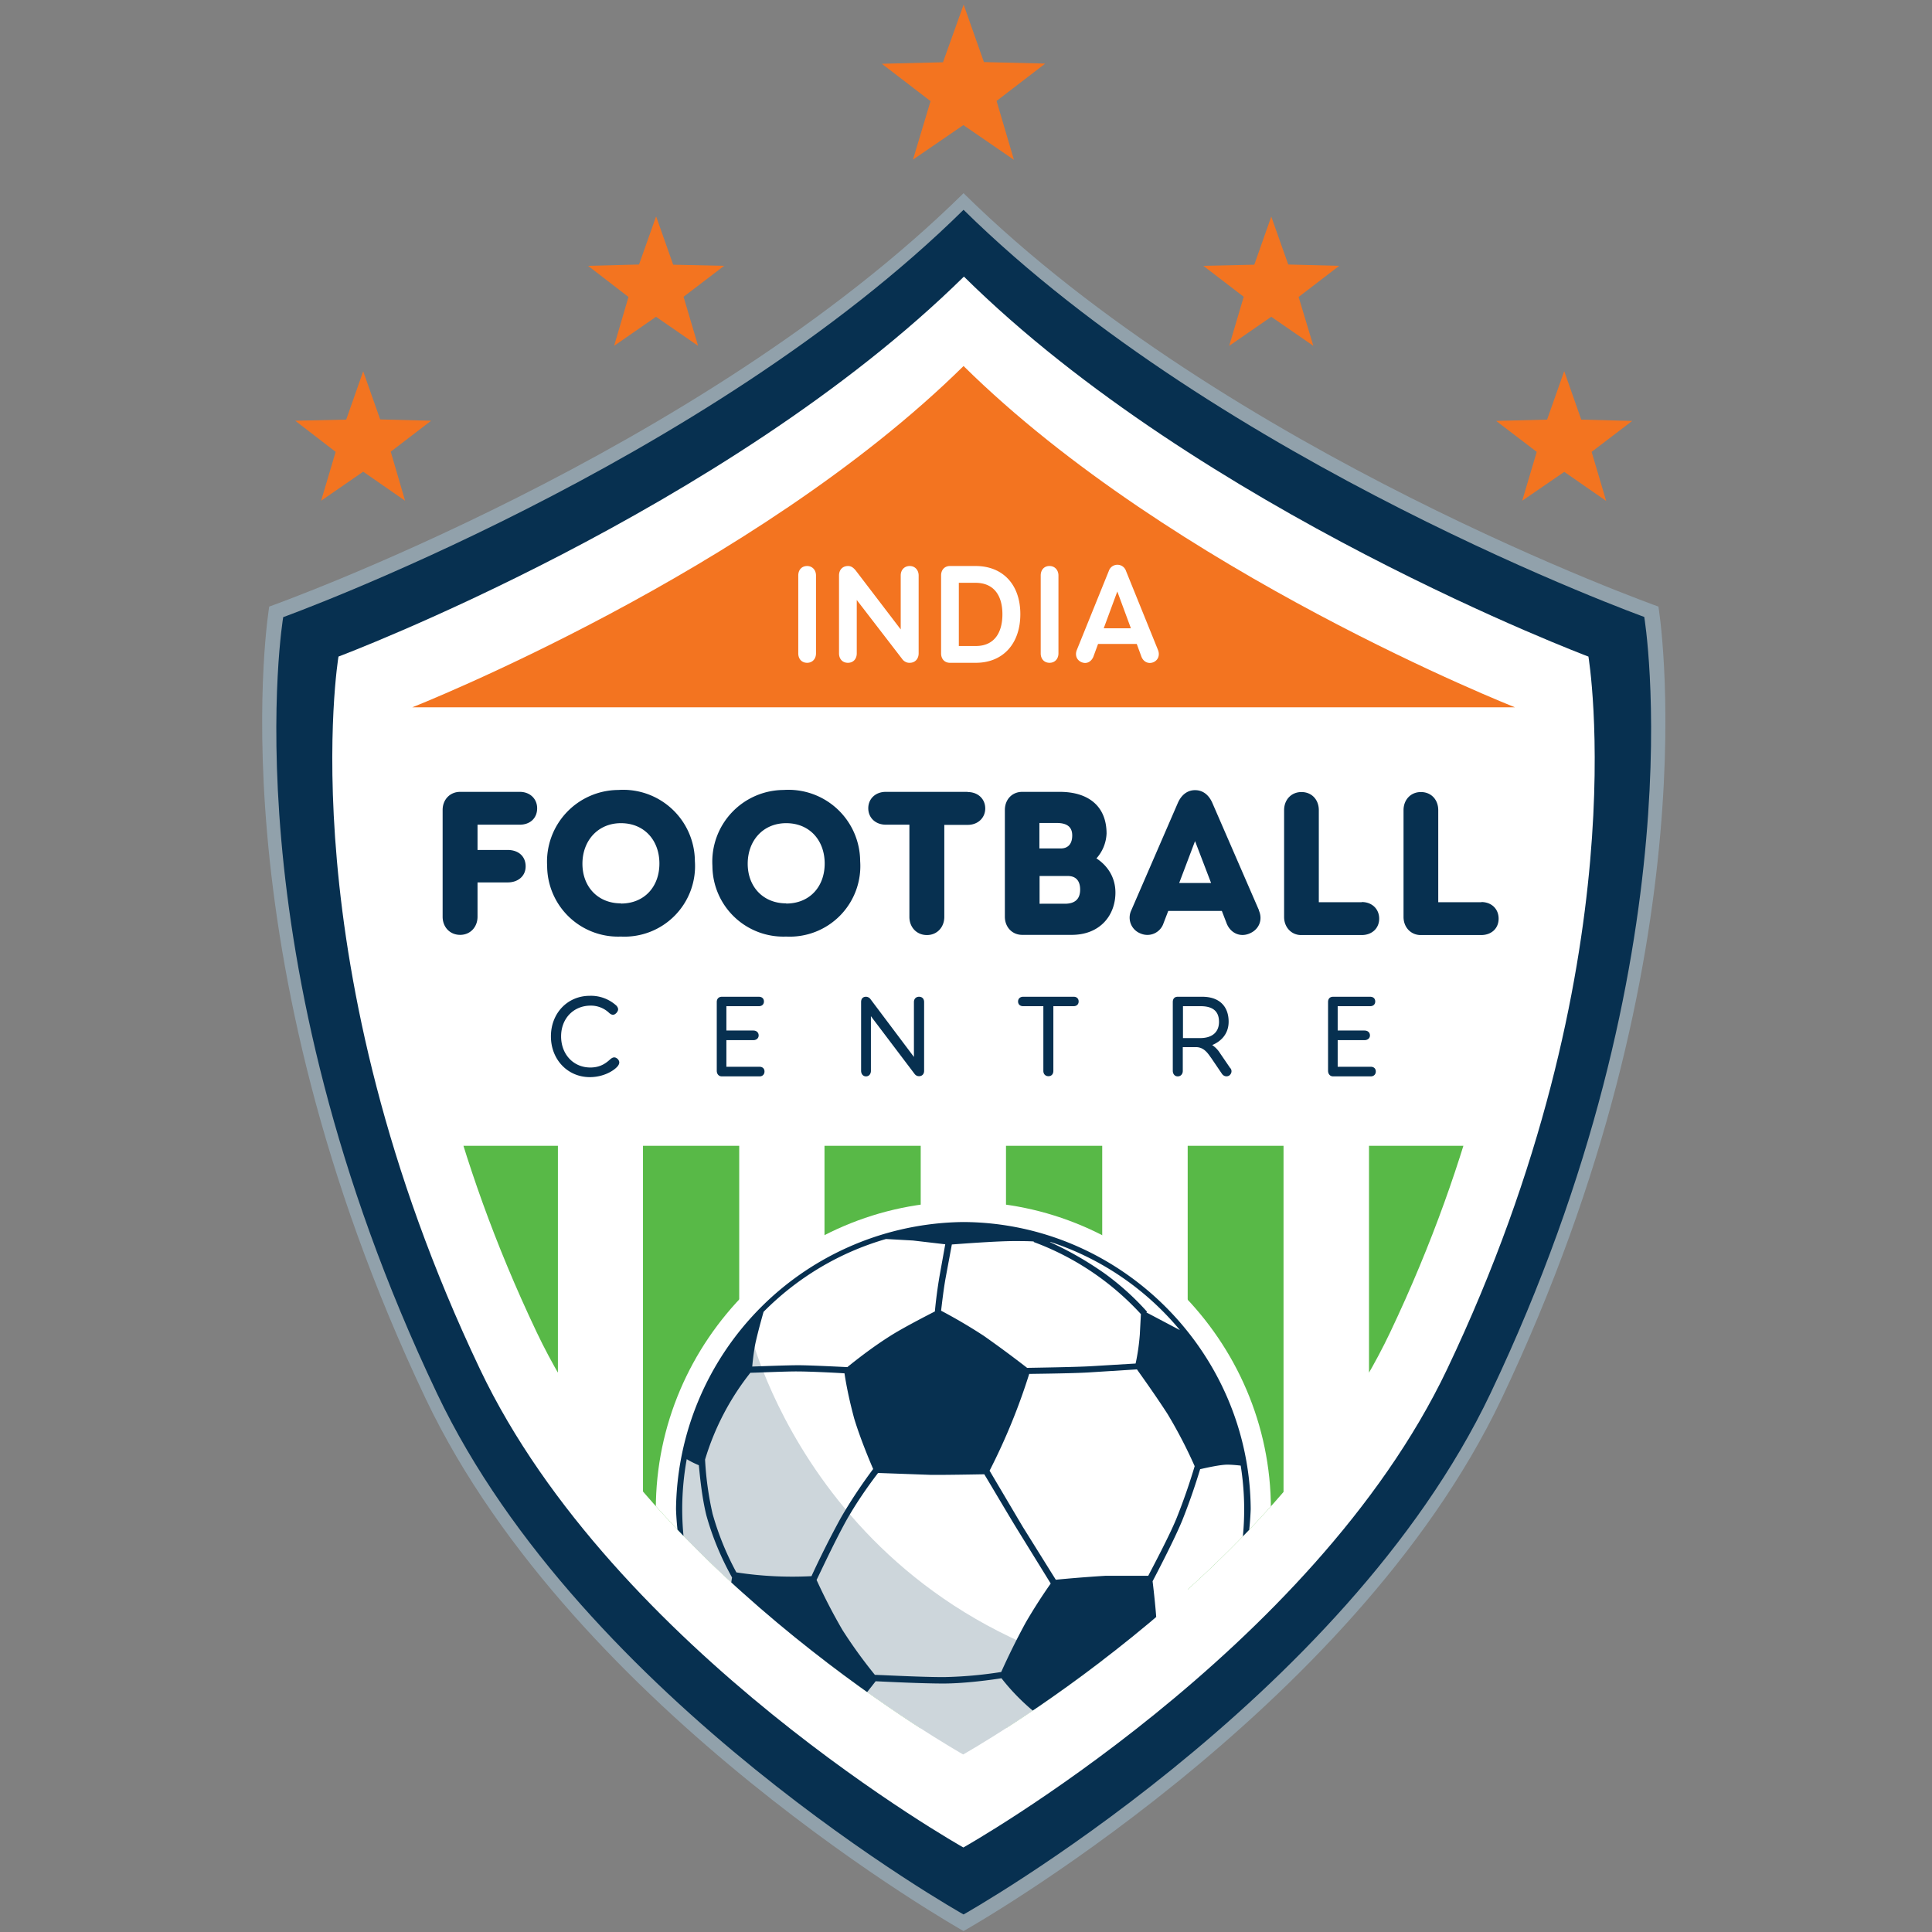
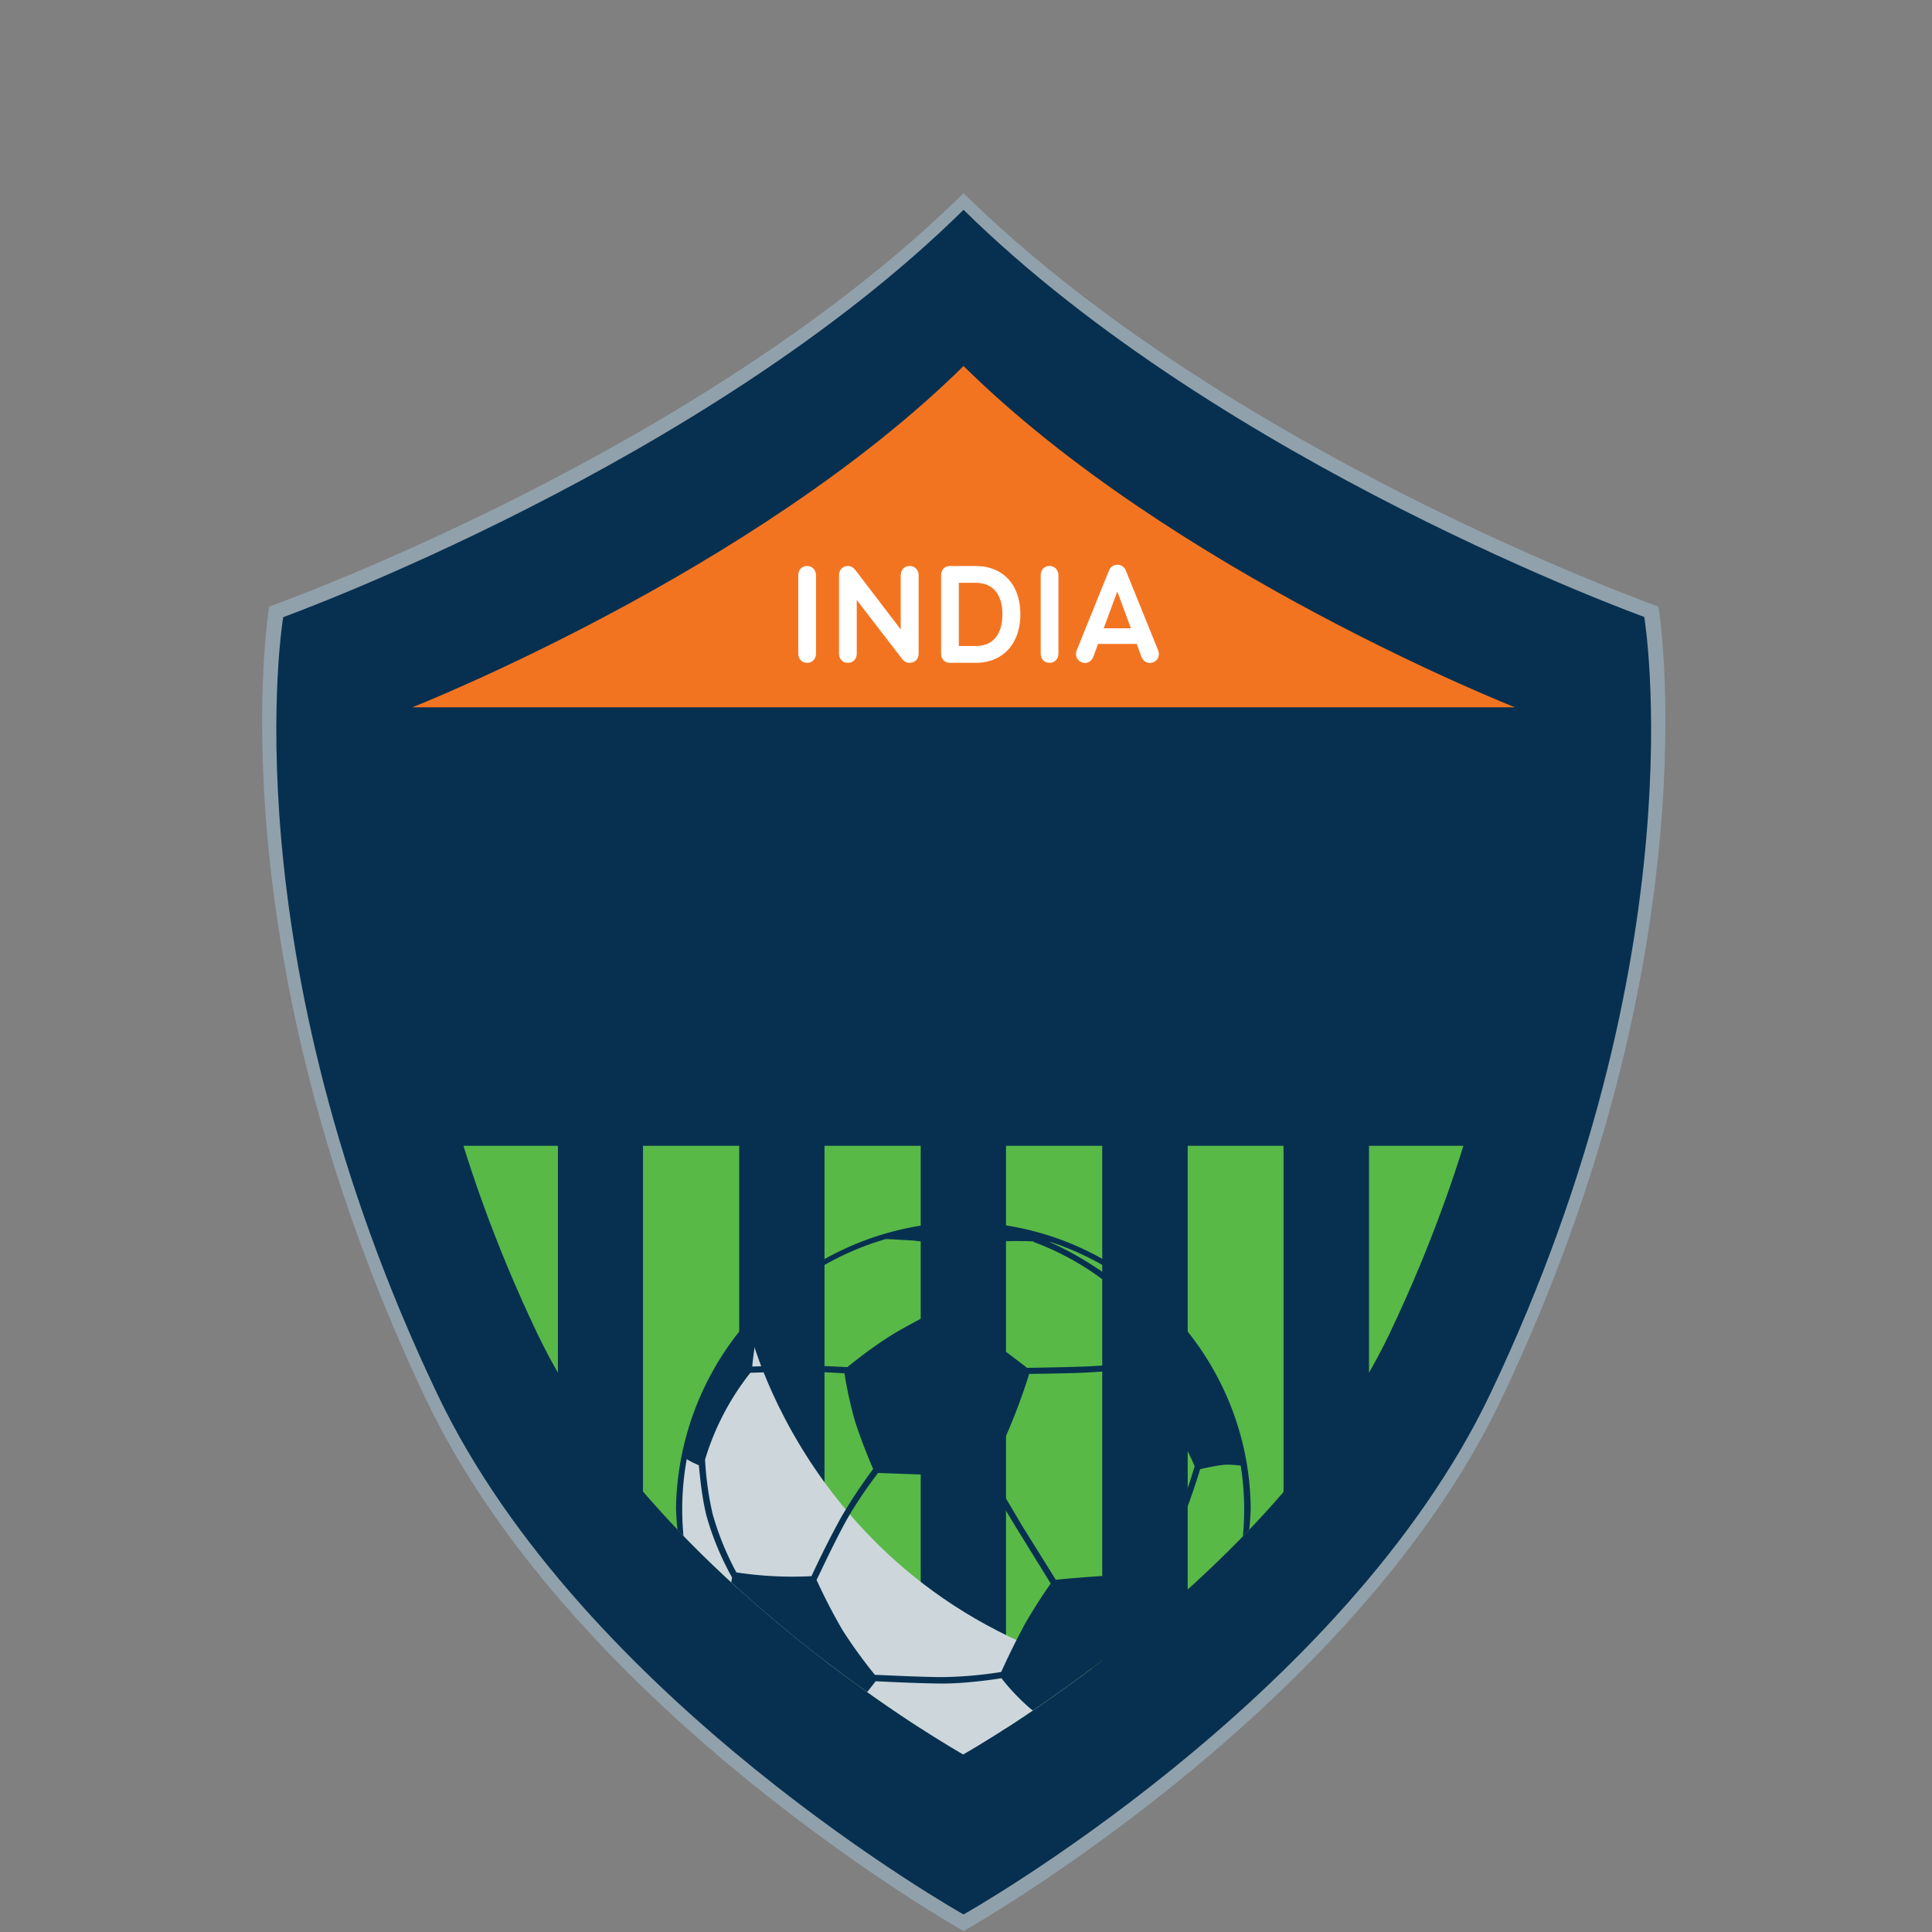
<svg xmlns="http://www.w3.org/2000/svg" viewBox="0 0 1024 1024" width="1024" height="1024">
  <rect x="0" y="0" width="1024" height="1024" fill="#808080" stroke="none" />
  <path fill="#91a1ab" d="M879 321.5s-228.2-81.1-368.3-219.1c-140 138-368 219.1-368 219.1s-30.6 181 83 420c79.2 166.3 285 282 285 282s206-115.7 285.1-282c113.6-239 83.2-420 83.2-420Z" />
  <path fill="#073050" d="M871.5 327s-223.6-80.7-360.8-215.8c-137 135.1-360.6 215.9-360.6 215.9s-29.9 177.4 81.5 411.4c77.4 163 279.1 276.2 279.1 276.2S712.5 901.4 790 738.5c111.3-234 81.5-411.4 81.5-411.4v-.1Z" />
-   <path fill="#fff" d="M841.9 348s-205.3-77.2-331-201.4C384.7 270.8 179.4 348 179.4 348s-27.2 162.8 75 377.7c71.1 149.5 256.2 253.5 256.2 253.5s185.2-104 256.4-253.5C869.3 510.8 841.9 348 841.9 348Z" />
  <clipPath id="a">
    <path d="M218.6 373.2s-24.2 143.6 65.9 333c62.8 132 226 223.7 226 223.7S674 838.3 736.8 706.2c90-189.4 66-333 66-333s-181-68.2-292-177.6C399.4 305 218.3 373.2 218.3 373.2h.2Z" />
  </clipPath>
  <g clip-path="url(#a)">
    <path fill="#58b947" d="M244.7 607.3h51v445.4h-51V607.3Zm288.5 0h51v445.4h-51V607.3Zm-192.3 0h50.9v445.4h-51V607.3Zm288.6 0h50.8v445.4h-50.8V607.3Zm-192.4 0H488v445.4h-51V607.3Zm288.5 0h50.9v445.4h-50.9V607.3Z" />
-     <path fill="#fff" d="M510.6 962.8c89.4 0 163-73.5 163-163 0-89.3-73.6-162.9-163-162.9-89.5 0-163 73.6-163 163s73.5 163 163 163Z" />
    <path fill="#cdd6db" d="M397.7 706.5s39 163 230 187.8c0 0-77.4 100.6-195.2 34.9-96.7-54-82.1-190.7-34.8-222.7Z" />
    <path fill="#073050" d="M510.6 647.7a154 154 0 0 0-152.3 152.2 152.4 152.4 0 0 0 304.6 0c-.5-83.4-69-151.8-152.3-152.2Zm98 187.5H586c-11.5.7-22.6 1.7-26.4 2.1L542 809.1l-17.5-29.6a328.4 328.4 0 0 0 21-51.3c6.3-.1 25.5-.3 33.3-.9l23.8-1.5c2.7 3.8 10 14 16.2 23.6a251 251 0 0 1 14.4 27.7 323 323 0 0 1-9.6 27.6c-3.8 9.3-12 24.7-15 30.5Zm-78 51a221 221 0 0 1-30.4 2.7c-12 0-30.3-1-36.5-1.2a256 256 0 0 1-17.2-23.8 302 302 0 0 1-13.7-26.5c2-4 9-19.2 15.7-31.4 5-8.8 10.7-17.2 16.9-25.3l27.7 1c6.3.1 23-.2 28.6-.3 3.8 6.3 13.7 23.1 17.6 29.4l17.6 28.5a289 289 0 0 0-13.2 20.6 382 382 0 0 0-13 26.2Zm-140.3-52.8a150 150 0 0 1-12.6-31 167 167 0 0 1-4-28.8 138 138 0 0 1 24-46c5-.1 20-.8 25.4-.7 5.3 0 18.8.6 24.5 1 1.2 8 3 15.9 5.1 23.8 3 10 8 22.1 10.1 26.9-6.2 8.3-12 17-17.2 26a505.4 505.4 0 0 0-15.5 30.8 196 196 0 0 1-39.8-2Zm79.3-176.7 14.3.8 17.1 2-3 16.7a251 251 0 0 0-2.5 18.9c-4.9 2.5-17.1 8.8-23.7 13-7.9 5-15.4 10.6-22.7 16.5-4.3-.2-20-1-26-1-5.3 0-18.8.5-24.4.7.3-3.4 1-9.6 2-13.7 1.2-5.2 2.6-10.3 4-15.3 18-18.2 40.3-31.5 64.9-38.6Zm134.5 51c-.4 5-1.1 10-2.2 15l-23.3 1.4c-8.2.5-29.4.8-34.2.9a598 598 0 0 0-23-17 281.8 281.8 0 0 0-22.6-13.3c.5-4.2 1.4-12 2.5-17.9l3.2-17.2c5.3-.4 24-1.8 32.9-1.8 3.8 0 7.3 0 10.5.2v.3a145.7 145.7 0 0 1 56.8 38.2l-.6 11.3Zm21.3-2.7-17.8-9.4.4-.3a141.3 141.3 0 0 0-22.6-20.4c-9.1-6.4-18.8-12-29-16.6h.5c26.8 8.8 50.5 25 68.5 46.7ZM364 773.4c2 1.2 4.2 2.3 6.4 3.2.5 5 1.5 16.5 4 26.6 3.2 11.5 7.8 22.5 13.6 32.9-.7 4-1.6 11.6-.6 20.9a129 129 0 0 0 5 23.4l-7.1-.1a148.2 148.2 0 0 1-21.3-107v.1Zm23.5 110.3h2l4.5-.1v-.6a174.8 174.8 0 0 0 45.3 32.3l-.4.4c.4.4 10 11.4 16.1 17l1.3 1c4.3 4 5.9 5.5 9.8 8.3-32-10-59.7-30.6-78.6-58.3Zm87.7 60.9c-10-7.2-10.5-7.7-16.8-13.3l-1.2-1.2a255 255 0 0 1-14.4-15c2-1.8 5.7-5.3 9.9-10 3.9-4.4 9.2-11.1 11.4-14 6.8.3 24.3 1.2 36 1.2 11.3 0 25.8-2 30.7-2.8 4.5 5.8 9.6 11.1 15.1 15.9 4.8 4 10 7.5 15.4 10.6a59 59 0 0 1-8.2 14.4c-4.3 5.6-9.2 11-14.4 15.7-21 4-42.7 3.6-63.5-1.5Zm69.7.2c2.9-2.9 6.9-7.1 10.8-12.5a55 55 0 0 0 9.1-16.2h-.1c4.4-1.6 15.4-6 24.5-11.8a154 154 0 0 0 21.3-17l9.2 4.8c2.2 1.1 4.3 2 5.8 2.4a149 149 0 0 1-80.6 50.3Zm82.8-53a46 46 0 0 1-6.6-2.6l-9.3-4.8c1-7.6 1.4-15.3 1.3-23-.4-7.8-1.6-18.4-2.2-23.3 2.3-4.4 11.5-22 15.7-32.2 3.6-9 6.7-18 9.5-27.2 3.5-.8 10.7-2.4 14.4-2.4 2.5 0 5.3.3 7.1.5 6.5 40.8-4.4 82.6-30 115h.1Z" />
  </g>
  <path fill="#f37420" d="M803 374.9S621.7 303.6 510.7 194C399.6 303.6 218.5 374.9 218.5 374.9H803Z" />
  <path fill="#073050" d="M275.5 437.1c5.4 0 9.2-3.4 9.2-8.7 0-5-3.8-8.7-9.2-8.7h-31.6c-5.4 0-9.3 4.1-9.3 9.6v56.6c0 5.4 3.8 9.6 9.3 9.6 5.4 0 9.2-4.2 9.2-9.6v-18.2h16c5.4 0 9.5-3.3 9.5-8.5 0-5.5-4-8.7-9.5-8.7h-16v-13.4h22.4Zm53.6 59.3a37.4 37.4 0 0 0 39.2-40 38 38 0 0 0-40.6-37.7A38 38 0 0 0 290 459a37.6 37.6 0 0 0 39.1 37.4Zm0-17.6c-12.2 0-20.4-8.8-20.4-21s8.2-21.5 20.4-21.5c12.4 0 20.4 9.1 20.4 21.4 0 12.3-8 21.2-20.4 21.2v-.1Zm87.6 17.6a37.4 37.4 0 0 0 39.2-40 38 38 0 0 0-40.6-37.7 38 38 0 0 0-37.7 40.3 37.6 37.6 0 0 0 39.1 37.4Zm0-17.6c-12.2 0-20.4-8.8-20.4-21s8.1-21.5 20.4-21.5c12.4 0 20.4 9.1 20.4 21.4 0 12.3-8 21.2-20.4 21.2v-.1Zm96.2-59.1h-43.4c-5.5 0-9.3 3.7-9.3 8.7 0 5 3.8 8.7 9.3 8.7H482V486c0 5.4 3.8 9.6 9.3 9.6 5.4 0 9.2-4.2 9.2-9.6v-48.8h12.4c5.5 0 9.3-3.8 9.3-8.7 0-5-3.8-8.7-9.3-8.7v-.1Zm68.2 35.3a21 21 0 0 0 5.4-13.2c0-14.4-9.5-22.1-24.8-22.1h-19.9c-5.4 0-9.2 4.1-9.2 9.6v56.6c0 5.4 3.8 9.6 9.2 9.6H568c15.2 0 23.2-10.5 23.2-22.4 0-9-5.1-14.9-10-18.1h-.1Zm-21-18.8c5.7 0 8.2 2.3 8.2 6.6 0 4.6-2.3 6.9-6.1 6.9h-11.3v-13.5h9.3-.1Zm4.4 42.8H551v-14.7h15c4 0 6.5 2.3 6.5 7.2 0 4.8-2.5 7.5-8.1 7.5h.1Zm102.8 3.5-24.8-57.1c-2-4.4-5.2-6.6-9.1-6.6-3.8 0-7 2.2-9 6.5l-24.8 57.2a9 9 0 0 0 5 12.3 9 9 0 0 0 12.1-5.5l2.5-6.5h28.4l2.5 6.5c2 5.2 7.1 7.6 12.1 5.5 5-2 7.3-7.2 5-12.3h.1ZM625 468l8.4-22.2 8.5 22.2h-17 .1Zm96.7 10.2H699v-48.8c0-5.5-3.7-9.6-9.2-9.6-5.4 0-9.2 4.1-9.2 9.6V486c0 5.6 4 9.6 9 9.6h32.1c5.5 0 9.3-3.6 9.3-8.7s-3.8-8.8-9.2-8.8h-.1v.1Zm63.5 0h-22.9v-48.8c0-5.5-3.7-9.6-9.2-9.6-5.4 0-9.2 4.1-9.2 9.6V486c0 5.6 4 9.6 9.1 9.6h32c5.6 0 9.3-3.6 9.3-8.7s-3.7-8.8-9.2-8.8l.1.1ZM323 537c1.3 1 2.3 1.3 3.7-.1 1.1-1.3 1.3-2.3.1-3.8a20 20 0 0 0-14.2-5.3c-11.8 0-20.6 9.2-20.6 21.5s8.9 21.6 20.6 21.6c7.3 0 12.8-3.4 14.8-5.8 1-1.3 1.2-2.5 0-3.8-1.7-1.6-3-.6-3.8 0-2 1.8-5 4.5-10.7 4.5-9 0-15.5-7-15.5-16.5S304 533 313.1 533a14 14 0 0 1 10 4.1l-.1-.1Zm79.5 28.4H385v-14.1h14.3c1.6 0 2.8-1 2.8-2.5 0-1.6-1.2-2.6-2.8-2.6H385v-12.9h17.2c1.7 0 2.7-1 2.7-2.5s-1-2.5-2.7-2.5h-19.6c-1.7 0-2.7 1.1-2.7 2.8v36.4c0 1.7 1 3 2.7 3h20c1.6 0 2.6-1.1 2.6-2.6s-1-2.5-2.7-2.5Zm84.6-37.1c-1.6 0-2.7 1.1-2.7 2.8v29.1l-23-30.6a3 3 0 0 0-2.4-1.3c-1.7 0-2.6 1.1-2.6 2.8v36.4c0 1.7 1 3 2.6 3s2.6-1.3 2.6-2.9v-29l23.3 30.8c.6.6 1.2 1 2.2 1 1.7 0 2.7-1.2 2.7-2.8v-36.5c0-1.7-1-2.8-2.7-2.8Zm82 0h-26.8c-1.6 0-2.7 1-2.7 2.5s1 2.5 2.7 2.5H553v34.3c0 1.6 1 2.8 2.7 2.8 1.7 0 2.6-1.2 2.6-2.8v-34.3H569c1.7 0 2.7-1 2.7-2.5s-1-2.5-2.6-2.5Zm83 37.9-5.6-8.2c-1-1.6-2.4-3-4-4.1 4.8-2 8.7-6 8.7-12.4 0-7.7-4.5-13.2-14-13.2h-13c-1.7 0-2.6 1.1-2.6 2.8v36.4c0 1.7 1 3 2.6 3 1.7 0 2.7-1.3 2.7-2.9V555h7c4.6 0 6.7 4 8.1 5.8l5.7 8.4c1 1.4 2.7 1.6 3.9.8 1.2-1 1.5-2.5.6-3.8h-.1Zm-16-16H627v-16.9h9.4c6.9 0 9.7 3.1 9.7 8.3 0 5.1-3.2 8.6-10 8.6Zm90.4 15.2H709v-14.1h14.2c1.7 0 2.9-1 2.9-2.5 0-1.6-1.2-2.6-2.9-2.6H709v-12.9h17.2c1.7 0 2.7-1 2.7-2.5s-1-2.5-2.7-2.5h-19.6c-1.8 0-2.7 1.1-2.7 2.8v36.4c0 1.7 1 3 2.7 3h19.9c1.7 0 2.7-1.1 2.7-2.6s-1-2.5-2.7-2.5Z" />
  <path fill="#fff" d="M427.8 300c-2.9 0-4.7 2.1-4.7 5v41.3c0 2.9 1.8 5 4.7 5 2.8 0 4.7-2.1 4.7-5V305c0-2.8-1.9-5-4.7-5Zm54.4 0c-2.9 0-4.8 2.1-4.8 5v28.6l-23.9-31.3c-1.2-1.4-2.3-2.3-4-2.3-3 0-4.8 2.1-4.8 5v41.3c0 2.9 1.8 5 4.7 5 2.9 0 4.7-2.1 4.7-5V318l24.4 31.7c.9 1 2.3 1.7 3.7 1.6 2.8 0 4.7-2.1 4.7-5V305c0-2.8-1.9-5-4.7-5Zm34.9 0h-13.6c-2.9 0-4.7 2.1-4.7 5v41.3c0 2.9 1.8 5 4.7 5h13.7c14.3 0 23.6-10 23.6-25.8s-9.4-25.5-23.7-25.5Zm.1 42.4h-9v-33.5h8.8c10 0 14.3 7 14.3 16.7 0 9.6-4.2 16.8-14.1 16.8Zm39-42.4c-2.8 0-4.6 2.1-4.6 5v41.3c0 2.9 1.8 5 4.7 5 2.8 0 4.7-2.1 4.7-5V305c0-2.8-1.9-5-4.7-5h-.1Zm57.6 44.6-17-42a4.8 4.8 0 0 0-9.1 0l-17 42c-1 2.6-.1 5.3 2.6 6.4 2.7 1.1 5.1-.3 6.2-2.9l2.5-6.8h20.5l2.5 6.8c1 2.6 3.6 4 6.3 2.9 2.6-1.1 3.5-3.8 2.5-6.4ZM585 333l7.2-19.5 7.2 19.5H585Z" />
-   <path fill="#f37420" d="m192.5 196.8-9 25.6-27 .6 21.4 16.5-7.7 25.9 22.3-15.4 22.2 15.4-7.6-26 21.4-16.4-27-.7-9-25.5Zm155.2-82-9 25.4-27 .7 21.4 16.5-7.6 25.9 22.2-15.4 22.3 15.4-7.7-26 21.5-16.4-27-.6-9-25.5h-.1Zm481.4 82 9 25.6 27 .7-21.5 16.4 7.7 26-22.2-15.4-22.3 15.3 7.7-25.9-21.5-16.4 27-.7 9-25.5.1-.1Zm-155.3-82 9 25.4 27 .7-21.5 16.5 7.8 25.9-22.3-15.4-22.3 15.4 7.7-26-21.4-16.4 27-.6 9-25.5ZM510.8 2.3l-11 30.7-32.4.8 25.8 19.8-9.3 31 26.7-18.3 26.8 18.4-9.2-31.2L554 33.7l-32.5-.8-10.8-30.6h.1Z" />
</svg>